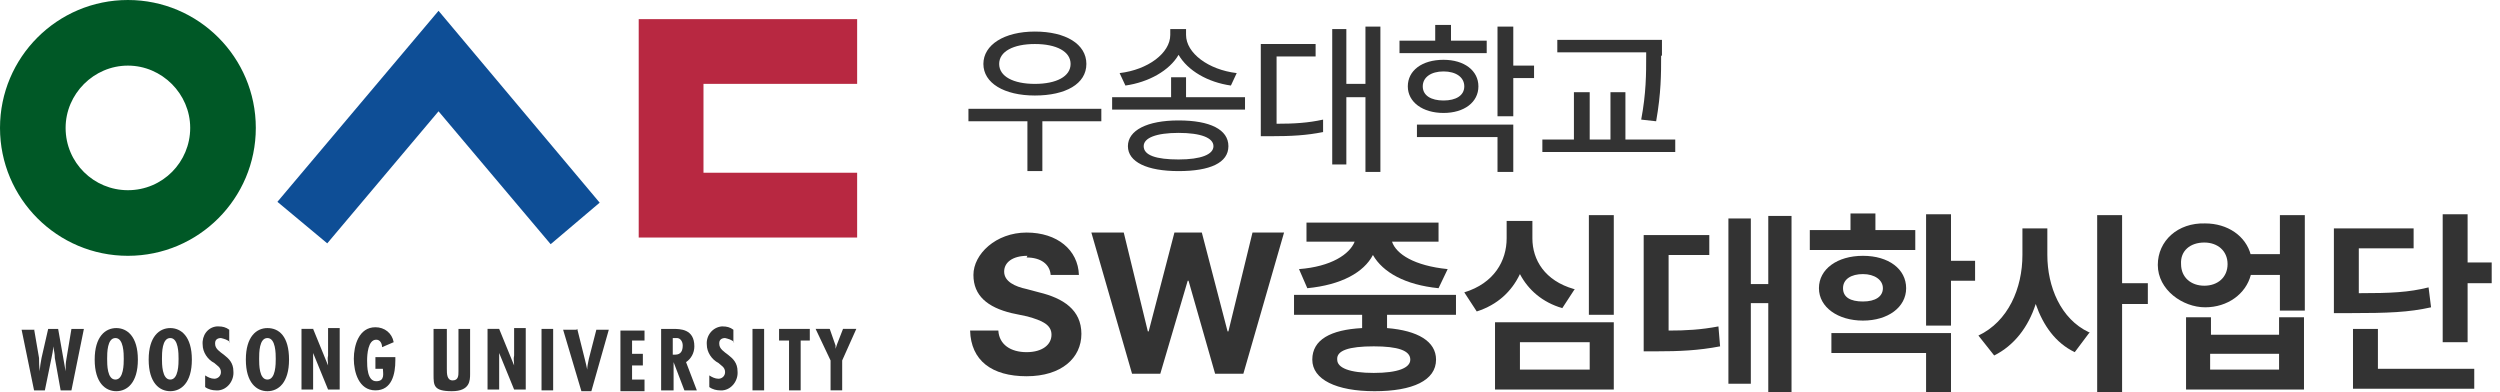
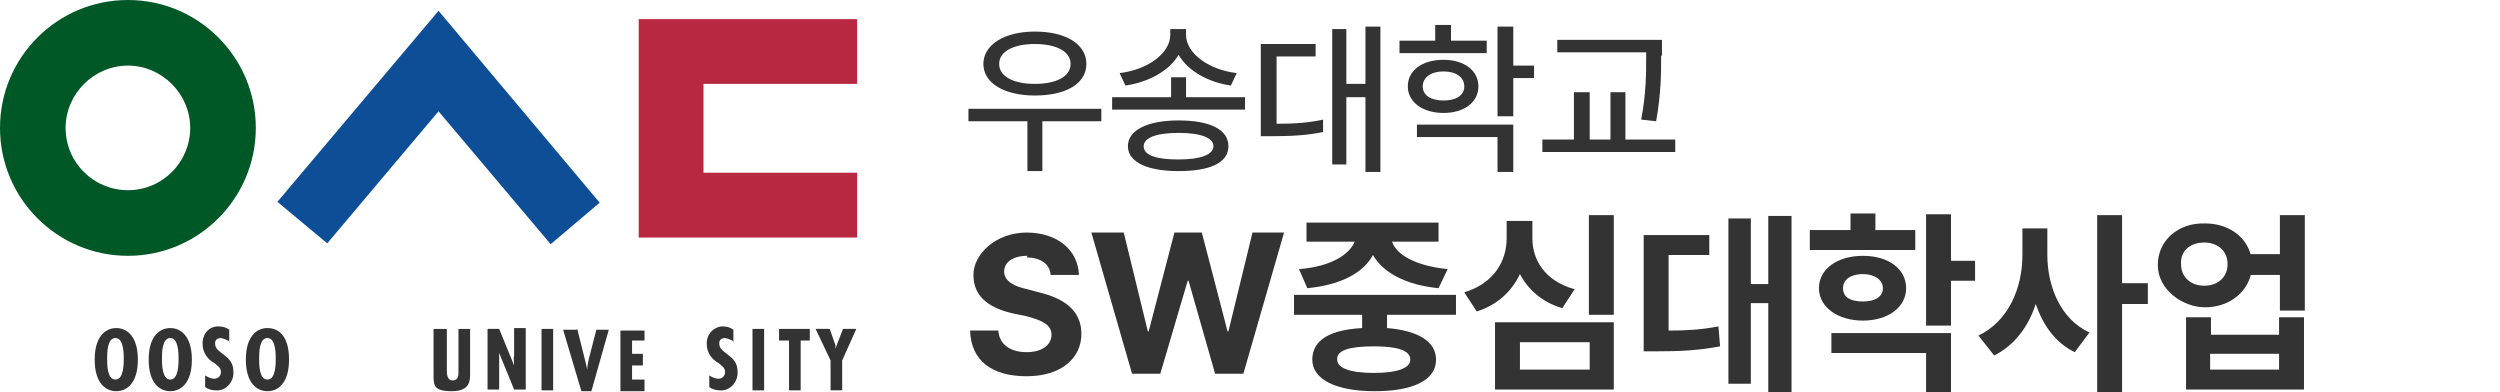
<svg xmlns="http://www.w3.org/2000/svg" version="1.1" viewBox="0 0 301 47.2">
  <defs>
    <style>
      .cls-1 {
        fill: #0e4e96;
      }

      .cls-2 {
        fill: #005826;
      }

      .cls-3 {
        isolation: isolate;
      }

      .cls-4 {
        fill: #333;
      }

      .cls-5 {
        fill: #b82841;
      }
    </style>
  </defs>
  <g>
    <g id="_레이어_1" data-name="레이어_1">
      <g id="_그룹_3" data-name="그룹_3">
        <g id="_우송대학교_로고" data-name="우송대학교_로고">
          <g id="_패스_12" data-name="패스_12">
            <path class="cls-2" d="M0,15.4C0,6.9,6.9,0,15.4,0s15.4,6.9,15.4,15.4-6.9,15.4-15.4,15.4C6.9,30.8,0,23.9,0,15.4ZM15.4,22.9c4.2,0,7.5-3.4,7.5-7.5s-3.4-7.5-7.5-7.5-7.5,3.4-7.5,7.5c0,4.2,3.4,7.5,7.5,7.5,0,0,0,0,0,0h0Z" />
          </g>
          <g id="_패스_13" data-name="패스_13">
            <path class="cls-5" d="M76.9,28.6h26.3v-7.8h-18.5v-10.7h18.5V2.3h-26.3v26.2Z" />
          </g>
          <g id="_패스_14" data-name="패스_14">
            <path class="cls-1" d="M52.8,1.3l-19.4,23,6,5,13.4-15.9,13.5,16,5.9-5L52.8,1.3Z" />
          </g>
          <g id="_그룹_2" data-name="그룹_2">
            <g id="_패스_15" data-name="패스_15">
-               <path class="cls-4" d="M4.1,39.6l.6,3.5c0,.5,0,1,.1,1.6h0c0-.5.1-1.1.2-1.6l.8-3.5h1.2l.9,5.1h0c0-.5,0-1,.1-1.5l.6-3.6h1.5l-1.5,7.4h-1.3l-.7-3.9c0-.5-.1-.9-.2-1.4h0c0,.5-.1.9-.2,1.4l-.8,3.9h-1.3l-1.5-7.3h1.5Z" />
-             </g>
+               </g>
            <g id="_패스_16" data-name="패스_16">
              <path class="cls-4" d="M16.6,43.3c0,2.8-1.3,3.8-2.6,3.8s-2.6-1-2.6-3.8,1.3-3.8,2.6-3.8c1.3,0,2.6,1,2.6,3.8ZM13.9,45.7c1,0,1-1.9,1-2.5s0-2.5-1-2.5-1,1.8-1,2.5,0,2.5,1,2.5Z" />
            </g>
            <g id="_패스_17" data-name="패스_17">
              <path class="cls-4" d="M23.1,43.3c0,2.8-1.3,3.8-2.6,3.8s-2.6-1-2.6-3.8,1.3-3.8,2.6-3.8c1.3,0,2.6,1,2.6,3.8ZM20.5,45.7c1,0,1-1.9,1-2.5s0-2.5-1-2.5-1,1.8-1,2.5c0,.6,0,2.5,1,2.5h0Z" />
            </g>
            <g id="_패스_18" data-name="패스_18">
              <path class="cls-4" d="M27.7,41.2c-.3-.3-.7-.4-1.1-.5-.4,0-.7.2-.7.6,0,0,0,0,0,.1,0,1.2,2.2,1.3,2.2,3.3.1,1.1-.7,2.2-1.8,2.3-.1,0-.2,0-.3,0-.4,0-.9-.1-1.3-.4v-1.4c.3.2.7.4,1.1.4.4,0,.8-.3.8-.8,0,0,0,0,0,0,0-.6-.5-.8-.8-1.1-.8-.4-1.4-1.3-1.4-2.2-.1-1.1.6-2.1,1.7-2.2,0,0,.1,0,.2,0,.5,0,.9.1,1.3.4v1.5Z" />
            </g>
            <g id="_패스_19" data-name="패스_19">
              <path class="cls-4" d="M34.8,43.3c0,2.8-1.3,3.8-2.6,3.8s-2.6-1-2.6-3.8,1.3-3.8,2.6-3.8c1.4,0,2.6,1,2.6,3.8ZM32.2,45.7c1,0,1-1.9,1-2.5s0-2.5-1-2.5-1,1.8-1,2.5,0,2.5,1,2.5h0Z" />
            </g>
            <g id="_패스_20" data-name="패스_20">
-               <path class="cls-4" d="M37.7,39.6l1.8,4.4h0c0-.4-.1-.8,0-1.2v-3.3h1.4v7.4h-1.4l-1.8-4.4h0v.7s0,3.7,0,3.7h-1.4v-7.3h1.5Z" />
-             </g>
+               </g>
            <g id="_패스_21" data-name="패스_21">
-               <path class="cls-4" d="M47.6,42.8v.6c0,1.6-.4,3.6-2.4,3.6s-2.6-2.2-2.6-3.8.6-3.8,2.6-3.8c1.1,0,2,.7,2.2,1.8l-1.4.6c0-.4-.2-.9-.7-.9-1,0-1.1,1.8-1.1,2.5s0,2.5,1.1,2.5.8-1,.8-1.5h-.9v-1.4h2.4Z" />
-             </g>
+               </g>
            <g id="_패스_22" data-name="패스_22">
              <path class="cls-4" d="M53.8,39.6v4.8c0,.6,0,1.4.7,1.4s.7-.6.7-1.1v-5.1h1.4v5.4c0,.8,0,2.1-2.2,2.1s-2.2-.7-2.2-2v-5.5h1.5Z" />
            </g>
            <g id="_패스_23" data-name="패스_23">
              <path class="cls-4" d="M60.1,39.6l1.8,4.4h0c0-.4-.1-.8,0-1.2v-3.3h1.4v7.4h-1.4l-1.8-4.4h0v.7s0,3.7,0,3.7h-1.4v-7.3h1.4Z" />
            </g>
            <g id="_패스_24" data-name="패스_24">
              <path class="cls-4" d="M66.6,39.6v7.4h-1.4v-7.4h1.4Z" />
            </g>
            <g id="_패스_25" data-name="패스_25">
              <path class="cls-4" d="M69.5,39.6l.9,3.6c.1.4.2.8.3,1.3h0c0-.4.1-.8.2-1.3l.9-3.5h1.5l-2.1,7.4h-1.2l-2.2-7.4h1.6,0Z" />
            </g>
            <g id="_패스_26" data-name="패스_26">
              <path class="cls-4" d="M77.6,39.6v1.4h-1.5v1.6h1.3v1.4h-1.3v1.7h1.5v1.4h-2.9v-7.3h2.9Z" />
            </g>
            <g id="_패스_27" data-name="패스_27">
-               <path class="cls-4" d="M79.6,47v-7.4h1.4c.9,0,2.6,0,2.6,2.1,0,.8-.4,1.5-1,1.9l1.3,3.4h-1.5l-1.3-3.4h0v3.4h-1.4ZM81.1,42.7h.2c.7,0,.9-.5.9-1.1,0-.5-.3-.9-.7-.9,0,0-.2,0-.3,0h-.2v2Z" />
-             </g>
+               </g>
            <g id="_패스_28" data-name="패스_28">
              <path class="cls-4" d="M88.4,41.2c-.3-.3-.7-.4-1.1-.5-.4,0-.7.2-.7.6,0,0,0,0,0,.1,0,1.2,2.2,1.3,2.2,3.3.1,1.1-.7,2.2-1.8,2.3,0,0-.2,0-.3,0-.4,0-.9-.1-1.3-.4v-1.4c.3.2.7.4,1.1.4.4,0,.8-.3.8-.8,0,0,0,0,0,0,0-.6-.5-.8-.8-1.1-.8-.4-1.4-1.3-1.4-2.2-.1-1.1.7-2.1,1.8-2.2,0,0,0,0,.1,0,.5,0,.9.1,1.3.4v1.5Z" />
            </g>
            <g id="_패스_29" data-name="패스_29">
              <path class="cls-4" d="M92,39.6v7.4h-1.4v-7.4h1.4Z" />
            </g>
            <g id="_패스_30" data-name="패스_30">
              <path class="cls-4" d="M97.5,39.6v1.4h-1.1v6h-1.4v-6h-1.2v-1.4h3.7Z" />
            </g>
            <g id="_패스_31" data-name="패스_31">
              <path class="cls-4" d="M99.9,39.6l.7,2v.4h0l.2-.6.7-1.8h1.6l-1.7,3.8v3.6h-1.4v-3.6l-1.8-3.8h1.6Z" />
            </g>
          </g>
        </g>
        <g id="_우송대학교" data-name="우송대학교" class="cls-3">
          <g class="cls-3">
            <path class="cls-4" d="M132.6,14.6h-7.1v6h-1.8v-6h-7.1v-1.5h16v1.5ZM130.8,7.7c0,2.4-2.5,3.8-6.2,3.8s-6.2-1.5-6.2-3.8,2.5-3.9,6.2-3.9,6.2,1.5,6.2,3.9ZM120.3,7.7c0,1.5,1.7,2.4,4.3,2.4s4.3-.9,4.3-2.4-1.7-2.4-4.3-2.4c-2.6,0-4.3.9-4.3,2.4Z" />
            <path class="cls-4" d="M142.8,11.7h7.1v1.5h-16v-1.5h7.1v-2.4h1.8v2.4ZM148.9,8.8l-.7,1.5c-2.8-.4-5.2-1.8-6.3-3.7-1.1,1.9-3.6,3.3-6.4,3.7l-.7-1.5c3.4-.4,6.1-2.4,6.1-4.6v-.7h1.9v.7c0,2.2,2.7,4.2,6.1,4.6ZM147.9,17.6c0,2-2.2,3-6,3-3.8,0-6.1-1.1-6.1-3s2.3-3.1,6.1-3.1,6,1.1,6,3.1ZM137.7,17.6c0,1.1,1.5,1.6,4.2,1.6s4.2-.6,4.2-1.6-1.5-1.6-4.2-1.6-4.2.6-4.2,1.6Z" />
            <path class="cls-4" d="M158.4,6.8h-4.7v8.1c2.1,0,3.8-.1,5.6-.5v1.5c-2,.4-3.8.5-6.3.5h-1.2V5.3h6.6v1.5ZM166.2,20.7h-1.8v-9h-2.3v8.1h-1.7V3.5h1.7v6.6h2.3V3.2h1.8v17.5Z" />
            <path class="cls-4" d="M178.9,6.4h-10.4v-1.5h4.3v-1.9h1.9v1.9h4.3v1.5ZM178,10.4c0,1.9-1.7,3.2-4.2,3.2s-4.3-1.3-4.3-3.2,1.7-3.2,4.3-3.2c2.5,0,4.2,1.3,4.2,3.2ZM182.2,20.7h-1.9v-4.2h-9.7v-1.5h11.6v5.7ZM171.3,10.4c0,1.1,1,1.7,2.5,1.7s2.5-.6,2.5-1.7c0-1.1-1-1.8-2.5-1.8s-2.5.7-2.5,1.8ZM182.2,7.9h2.5v1.5h-2.5v4.6h-1.9V3.2h1.9v4.7Z" />
            <path class="cls-4" d="M201.7,18.3h-16v-1.5h3.8v-5.7h1.9v5.7h2.5v-5.7h1.8v5.7h6v1.5ZM200,6.7c0,2.2,0,4.5-.6,7.9l-1.8-.2c.6-3.2.6-5.5.6-7.7v-.4h-10.7v-1.5h12.6v1.9Z" />
          </g>
        </g>
        <g id="SW중심대학사업단" class="cls-3">
          <g class="cls-3">
            <path class="cls-4" d="M123.7,30.8c-1.8,0-2.8.8-2.8,1.9,0,1.2,1.3,1.8,2.7,2.1l1.5.4c2.9.7,5.1,2.1,5.1,5s-2.4,5.1-6.6,5.1-6.7-1.9-6.8-5.5h3.4c.1,1.7,1.5,2.6,3.4,2.6s3-.9,3-2.1-1.1-1.7-2.9-2.2l-1.9-.4c-2.9-.7-4.6-2.1-4.6-4.6s2.7-5.1,6.4-5.1,6.2,2.1,6.3,5.1h-3.4c-.1-1.3-1.2-2.1-2.9-2.1Z" />
            <path class="cls-4" d="M131.5,28h3.8l2.9,11.9h.1l3.1-11.9h3.3l3.1,11.9h.1l2.9-11.9h3.8l-4.9,17h-3.4l-3.2-11.2h-.1l-3.3,11.2h-3.4l-4.9-17Z" />
            <path class="cls-4" d="M175.2,37.9h-8.2v1.6c3.7.3,5.9,1.6,5.9,3.8,0,2.5-2.8,3.8-7.4,3.8s-7.5-1.4-7.5-3.8,2.2-3.6,6-3.8v-1.6h-8.2v-2.4h19.5v2.4ZM173.4,29.1h-5.8c.5,1.5,2.7,2.9,6.7,3.3l-1.1,2.3c-4-.4-6.7-1.9-7.9-4-1.1,2.1-3.8,3.6-7.9,4l-1-2.3c3.9-.3,6.1-1.8,6.7-3.3h-5.8v-2.3h15.9v2.3ZM161,43.3c0,1,1.5,1.6,4.4,1.6s4.4-.6,4.4-1.6c0-1.1-1.5-1.6-4.4-1.6-3,0-4.5.5-4.4,1.6Z" />
            <path class="cls-4" d="M189.6,34.8l-1.5,2.3c-2.4-.7-4.1-2.2-5.1-4.1-1,2.1-2.7,3.7-5.2,4.5l-1.5-2.3c3.6-1.1,5.1-3.8,5.1-6.5v-2.1h3.1v2.1c0,2.6,1.5,5.1,5,6.1ZM194.3,46.9h-14.3v-8.1h14.3v8.1ZM183,44.5h8.4v-3.3h-8.4v3.3ZM194.3,37.9h-3v-12h3v12Z" />
            <path class="cls-4" d="M205.8,30.7h-4.9v9.1c2.1,0,3.9-.1,6-.5l.2,2.4c-2.6.5-4.9.6-7.7.6h-1.5v-14h7.9v2.4ZM215.7,47.2h-2.8v-10.7h-2.1v9.7h-2.7v-19.9h2.7v7.9h2.1v-8.2h2.8v21.3Z" />
            <path class="cls-4" d="M230.6,30.1h-12.7v-2.4h4.9v-2h3v2h4.8v2.4ZM229.5,34.7c0,2.3-2.2,3.9-5.2,3.9s-5.3-1.6-5.3-3.9,2.2-3.9,5.3-3.9,5.2,1.6,5.2,3.9ZM234.9,47.2h-3v-4.7h-11.4v-2.4h14.4v7.1ZM221.9,34.7c0,1.1.9,1.6,2.4,1.6s2.4-.6,2.4-1.6-1-1.7-2.4-1.7-2.4.6-2.4,1.7ZM234.9,31.4h2.9v2.4h-2.9v5.4h-3v-13.4h3v5.5Z" />
            <path class="cls-4" d="M251.6,40l-1.8,2.4c-2.3-1.1-3.8-3.2-4.7-5.8-.9,2.8-2.6,5-5,6.2l-1.9-2.4c3.6-1.7,5.3-5.7,5.3-9.7v-3.2h3v3.2c0,3.8,1.6,7.7,5,9.3ZM255.5,34.1h3.1v2.5h-3.1v10.6h-3v-21.3h3v8.2Z" />
            <path class="cls-4" d="M270.9,30.6h3.6v-4.7h3v11.5h-3v-4.3h-3.5c-.6,2.3-2.8,3.9-5.5,3.9s-5.7-2.1-5.7-5.1c0-2.9,2.4-5.1,5.7-5,2.7,0,4.9,1.5,5.5,3.8ZM262.6,31.8c0,1.6,1.2,2.6,2.8,2.6s2.8-1,2.8-2.6-1.2-2.6-2.8-2.6c-1.7,0-2.9,1-2.8,2.6ZM266.1,40.3h8.3v-2.1h3v8.7h-14.2v-8.7h3v2.1ZM274.4,44.5v-1.9h-8.3v1.9h8.3Z" />
-             <path class="cls-4" d="M290.6,29.9h-6.6v5.4c3.9,0,6-.1,8.4-.7l.3,2.4c-2.7.6-5.1.7-9.9.7h-1.8v-10.2h9.6v2.4ZM297.9,46.8h-14.6v-7.2h3v4.8h11.6v2.4ZM297.1,31.6h2.9v2.5h-2.9v7.1h-3v-15.4h3v5.8Z" />
          </g>
        </g>
      </g>
    </g>
  </g>
</svg>